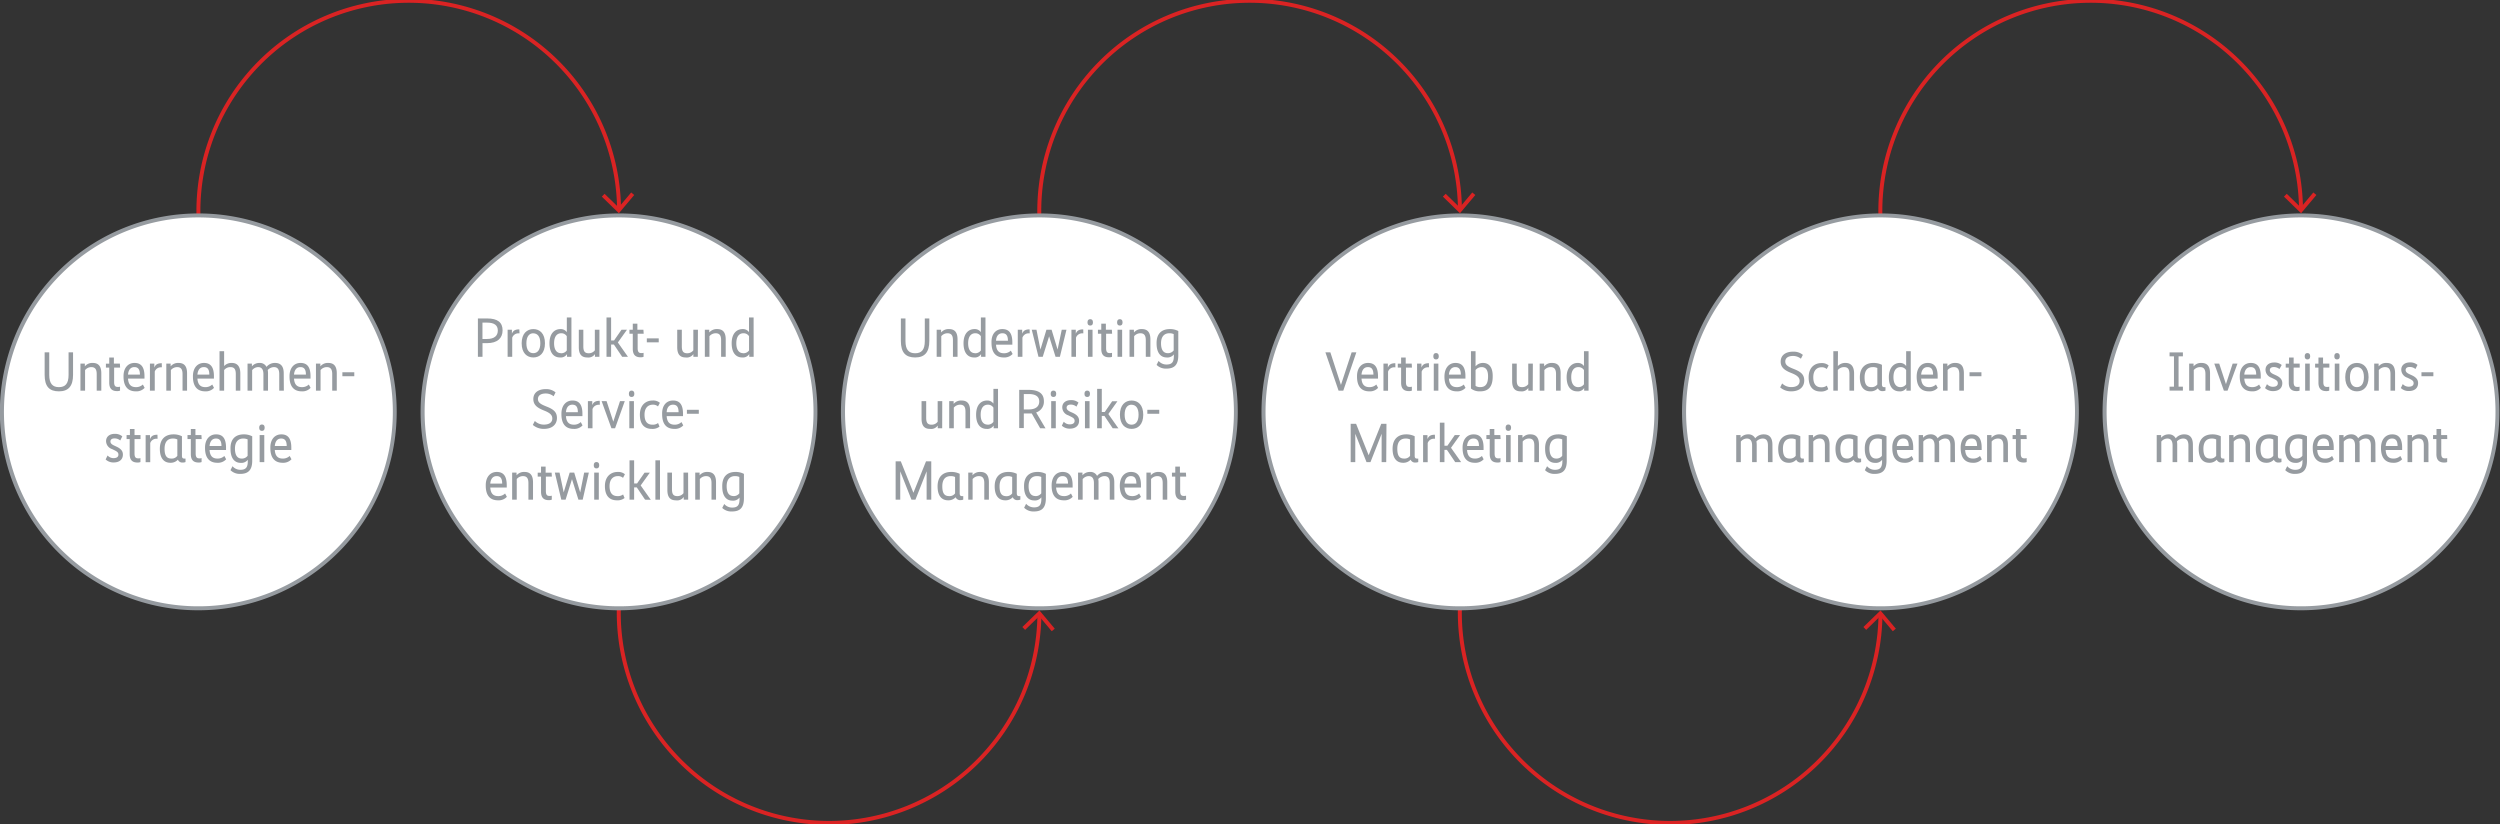
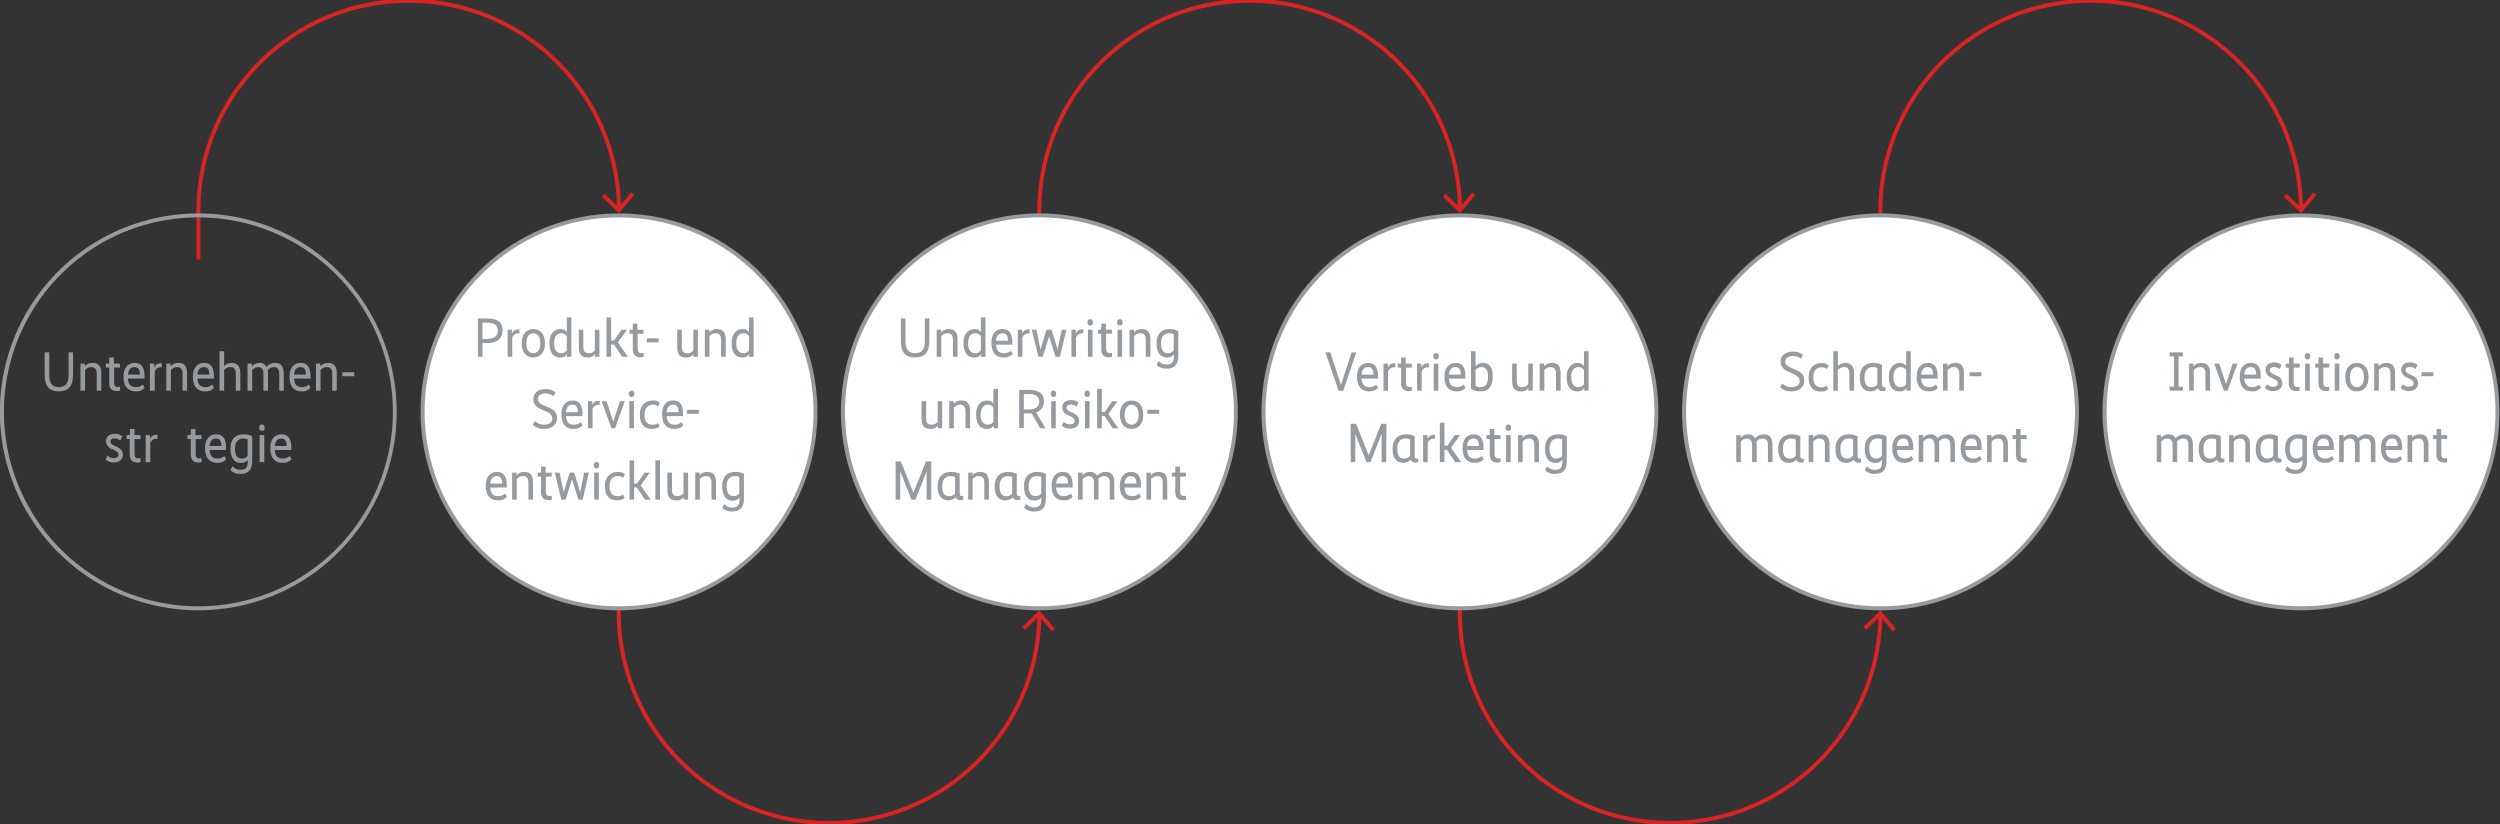
<svg xmlns="http://www.w3.org/2000/svg" viewBox="0 0 630 207.71">
  <rect x="0" y="0" width="630" height="207.71" fill="#333333" stroke="none" />
  <defs>
    <style>.cls-1{fill:none;stroke:#da2323;stroke-linecap:round;stroke-linejoin:round;}.cls-2{fill:#da2323;}.cls-3{fill:#fff;}.cls-4{fill:#969ba0;}</style>
  </defs>
  <g id="Pfeile">
    <path class="cls-1" d="M156,52.66A53,53,0,0,0,50,53.74V65" />
    <polygon class="cls-2" points="159.82 49.14 159.06 48.5 155.89 52.27 152.35 48.84 151.66 49.55 155.96 53.74 159.82 49.14" />
    <path class="cls-1" d="M261.93,154.91a53,53,0,0,1-106-1.08V142.61" />
    <polygon class="cls-2" points="257.63 158.01 258.33 158.73 261.87 155.29 265.04 159.07 265.8 158.43 261.94 153.83 257.63 158.01" />
    <path class="cls-1" d="M473.88,154.91a53,53,0,0,1-106-1.08V142.61" />
    <polygon class="cls-2" points="469.58 158.01 470.28 158.73 473.81 155.29 476.98 159.07 477.75 158.43 473.89 153.83 469.58 158.01" />
    <path class="cls-1" d="M367.9,52.66a53,53,0,0,0-106,1.08V65" />
    <polygon class="cls-2" points="371.78 49.14 371.01 48.5 367.84 52.27 364.31 48.84 363.61 49.55 367.91 53.74 371.78 49.14" />
    <path class="cls-1" d="M579.85,52.66a53,53,0,0,0-106,1.08V65" />
    <polygon class="cls-2" points="583.73 49.14 582.96 48.5 579.79 52.27 576.26 48.84 575.56 49.55 579.87 53.74 583.73 49.14" />
  </g>
  <g id="Kreise">
-     <path class="cls-3" d="M50,153.29a49.5,49.5,0,1,1,35-14.5A49.18,49.18,0,0,1,50,153.29Z" />
    <path class="cls-4" d="M50,54.79A49,49,0,1,1,15.35,69.14,48.7,48.7,0,0,1,50,54.79m0-1A50,50,0,1,0,85.33,68.44,49.8,49.8,0,0,0,50,53.79Z" />
    <path class="cls-3" d="M156,153.29a49.5,49.5,0,1,1,35-14.5A49.15,49.15,0,0,1,156,153.29Z" />
    <path class="cls-4" d="M156,54.79a49,49,0,1,1-34.64,14.35A48.67,48.67,0,0,1,156,54.79m0-1a50,50,0,1,0,35.35,14.65A49.79,49.79,0,0,0,156,53.79Z" />
    <path class="cls-3" d="M261.94,153.29a49.5,49.5,0,1,1,35-14.5A49.18,49.18,0,0,1,261.94,153.29Z" />
    <path class="cls-4" d="M261.94,54.79A49,49,0,1,1,227.3,69.14a48.7,48.7,0,0,1,34.64-14.35m0-1a50,50,0,1,0,35.34,14.65,49.8,49.8,0,0,0-35.34-14.65Z" />
    <path class="cls-3" d="M367.91,153.29a49.5,49.5,0,1,1,35-14.5A49.13,49.13,0,0,1,367.91,153.29Z" />
    <path class="cls-4" d="M367.91,54.79a49,49,0,1,1-34.64,14.35,48.67,48.67,0,0,1,34.64-14.35m0-1a50,50,0,1,0,35.35,14.65,49.81,49.81,0,0,0-35.35-14.65Z" />
    <path class="cls-3" d="M473.89,153.29a49.5,49.5,0,1,1,35-14.5A49.18,49.18,0,0,1,473.89,153.29Z" />
    <path class="cls-4" d="M473.89,54.79a49,49,0,1,1-34.64,14.35,48.66,48.66,0,0,1,34.64-14.35m0-1a50,50,0,1,0,35.34,14.65,49.8,49.8,0,0,0-35.34-14.65Z" />
    <path class="cls-3" d="M579.86,153.29a49.5,49.5,0,1,1,35-14.5A49.13,49.13,0,0,1,579.86,153.29Z" />
    <path class="cls-4" d="M579.86,54.79a49,49,0,1,1-34.64,14.35,48.68,48.68,0,0,1,34.64-14.35m0-1a50,50,0,1,0,35.35,14.65,49.81,49.81,0,0,0-35.35-14.65Z" />
  </g>
  <g id="Text">
    <path class="cls-4" d="M18.41,94.46c0,2.84-1.16,4.16-3.57,4.16s-3.59-1.23-3.59-4.16V88.79h1.16v5.68c0,2.2.84,3.09,2.43,3.09s2.44-.84,2.44-3.09V88.79h1.13Z" />
    <path class="cls-4" d="M21.38,92.32h0a2.42,2.42,0,0,1,2-.86c1.39,0,2.15.79,2.15,2.61v4.38H24.37V94.28c0-1.22-.4-1.77-1.38-1.77a2.06,2.06,0,0,0-1.55.75v5.19H20.27V91.63h1.11Z" />
    <path class="cls-4" d="M30.27,92.64H28.76v3.64c0,1.09.4,1.23,1,1.23a1.54,1.54,0,0,0,.49-.07v1a1.94,1.94,0,0,1-.72.12c-1.1,0-2-.42-2-2.12v-3.8h-.84v-1h.84V90.1h1.17v1.53h1.51Z" />
    <path class="cls-4" d="M33.89,91.46c1.65,0,2.52,1,2.52,3.36v.58H32.26c.09,1.5.75,2.16,2,2.16A2.48,2.48,0,0,0,36,96.9l.45.84a2.83,2.83,0,0,1-2.24.88c-1.79,0-3.08-1.05-3.08-3.7C31.08,92.65,32.33,91.46,33.89,91.46ZM32.26,94.4h3c0-1.24-.41-1.89-1.39-1.89S32.35,93.23,32.26,94.4Z" />
    <path class="cls-4" d="M40.79,92.56a1.72,1.72,0,0,0-.25,0A1.62,1.62,0,0,0,39,93.63v4.82H37.78V91.63h1.11v1h0c.25-.59.6-1.1,1.87-1.1Z" />
    <path class="cls-4" d="M43,92.32h0a2.42,2.42,0,0,1,2-.86c1.39,0,2.14.79,2.14,2.61v4.38H46V94.28c0-1.22-.4-1.77-1.38-1.77a2.08,2.08,0,0,0-1.56.75v5.19H41.91V91.63H43Z" />
    <path class="cls-4" d="M51.39,91.46c1.65,0,2.52,1,2.52,3.36v.58H49.75c.1,1.5.76,2.16,2,2.16a2.45,2.45,0,0,0,1.73-.66l.45.84a2.79,2.79,0,0,1-2.24.88c-1.79,0-3.07-1.05-3.07-3.7C48.58,92.65,49.82,91.46,51.39,91.46ZM49.75,94.4h3c0-1.24-.4-1.89-1.38-1.89S49.85,93.23,49.75,94.4Z" />
    <path class="cls-4" d="M56.48,92.25h0a2.49,2.49,0,0,1,1.93-.79c1.34,0,2.15.83,2.15,2.64v4.35H59.42V94.29c0-1.26-.38-1.78-1.38-1.78a2,2,0,0,0-1.56.75v5.19H55.32V88.51h1.16Z" />
    <path class="cls-4" d="M71.53,98.45H70.37V94.28c0-1.22-.42-1.77-1.35-1.77a2.2,2.2,0,0,0-1.55.73,5.15,5.15,0,0,1,.07.83v4.38H66.38V94.28c0-1.22-.48-1.77-1.33-1.77a2,2,0,0,0-1.51.77v5.17H62.38V91.63h1.1v.69h0a2.43,2.43,0,0,1,1.92-.86,1.85,1.85,0,0,1,1.76,1,2.68,2.68,0,0,1,2.15-1c1.39,0,2.19.79,2.19,2.61Z" />
    <path class="cls-4" d="M75.73,91.46c1.65,0,2.52,1,2.52,3.36v.58H74.09c.1,1.5.76,2.16,2,2.16a2.45,2.45,0,0,0,1.73-.66l.45.84a2.79,2.79,0,0,1-2.24.88c-1.79,0-3.07-1.05-3.07-3.7C72.92,92.65,74.16,91.46,75.73,91.46ZM74.09,94.4h3c0-1.24-.4-1.89-1.38-1.89S74.19,93.23,74.09,94.4Z" />
    <path class="cls-4" d="M80.73,92.32h0a2.43,2.43,0,0,1,2-.86c1.38,0,2.14.79,2.14,2.61v4.38H83.72V94.28c0-1.22-.41-1.77-1.39-1.77a2.06,2.06,0,0,0-1.55.75v5.19H79.62V91.63h1.11Z" />
    <path class="cls-4" d="M89.28,94.81h-3v-1h3Z" />
    <path class="cls-4" d="M30.3,111a2.17,2.17,0,0,0-1.47-.52c-.64,0-1,.29-1,.77s.37.78,1,1.06l.5.23c1.06.49,1.64,1.06,1.64,2,0,1.19-.8,2-2.35,2a2.82,2.82,0,0,1-2-.76l.49-1a2,2,0,0,0,1.49.67c.82,0,1.24-.32,1.24-.88s-.34-.79-1.12-1.17l-.48-.23a2.15,2.15,0,0,1-1.51-2c0-1.16.91-1.84,2.18-1.84a2.82,2.82,0,0,1,1.91.63Z" />
    <path class="cls-4" d="M35.41,110.64H33.9v3.64c0,1.09.41,1.23,1,1.23a1.49,1.49,0,0,0,.49-.07v1a1.87,1.87,0,0,1-.71.12c-1.11,0-2-.42-2-2.12v-3.8H31.9v-1h.84V108.1H33.9v1.53h1.51Z" />
    <path class="cls-4" d="M39.71,110.56l-.25,0a1.63,1.63,0,0,0-1.6,1.09v4.82H36.7v-6.82h1.1v1h0c.25-.59.6-1.1,1.88-1.1Z" />
-     <path class="cls-4" d="M46.75,116.44a1.87,1.87,0,0,1-.67.12,1.2,1.2,0,0,1-1.25-.72,2.45,2.45,0,0,1-1.9.78c-1.6,0-2.65-1.12-2.65-3.52,0-2.6,1.54-3.64,3.42-3.64a4.61,4.61,0,0,1,2.15.48v4.86c0,.59.18.76.59.76a1.11,1.11,0,0,0,.31,0Zm-2.06-1.57v-4.13a2.45,2.45,0,0,0-1.11-.23c-1.17,0-2.11.66-2.11,2.58s.65,2.47,1.75,2.47A1.72,1.72,0,0,0,44.69,114.87Z" />
    <path class="cls-4" d="M50.82,110.64H49.31v3.64c0,1.09.41,1.23,1,1.23a1.49,1.49,0,0,0,.49-.07v1a1.87,1.87,0,0,1-.71.12c-1.11,0-2-.42-2-2.12v-3.8h-.84v-1h.84V108.1h1.16v1.53h1.51Z" />
    <path class="cls-4" d="M54.45,109.46c1.65,0,2.51,1,2.51,3.36v.58H52.81c.1,1.5.75,2.16,2,2.16a2.45,2.45,0,0,0,1.73-.66l.45.84a2.79,2.79,0,0,1-2.24.88c-1.79,0-3.08-1.05-3.08-3.7C51.63,110.65,52.88,109.46,54.45,109.46Zm-1.64,2.94h3c0-1.24-.4-1.89-1.38-1.89S52.91,111.23,52.81,112.4Z" />
    <path class="cls-4" d="M61.43,109.46a4.52,4.52,0,0,1,2.13.49v6.14c0,2.35-1,3.33-3,3.33a3.3,3.3,0,0,1-2.48-.94l.51-1a2.59,2.59,0,0,0,2,.91c1.38,0,1.85-.64,1.85-2.13v-.4h0a2,2,0,0,1-1.82.78c-1.46,0-2.53-1.12-2.53-3.49C58,110.47,59.53,109.46,61.43,109.46Zm-.52,6.1a1.78,1.78,0,0,0,1.49-.7v-4.14a2.84,2.84,0,0,0-1.11-.21c-1.18,0-2.08.76-2.08,2.54S59.89,115.56,60.91,115.56Z" />
    <path class="cls-4" d="M66.69,107.73v.09c0,.52-.26.76-.68.76s-.69-.24-.69-.76v-.09c0-.52.28-.76.69-.76S66.69,107.21,66.69,107.73Zm-.09,8.72H65.43v-6.82H66.6Z" />
    <path class="cls-4" d="M70.89,109.46c1.65,0,2.52,1,2.52,3.36v.58H69.25c.1,1.5.76,2.16,2,2.16A2.48,2.48,0,0,0,73,114.9l.45.84a2.83,2.83,0,0,1-2.24.88c-1.79,0-3.08-1.05-3.08-3.7C68.08,110.65,69.32,109.46,70.89,109.46Zm-1.64,2.94h3c0-1.24-.41-1.89-1.39-1.89S69.35,111.23,69.25,112.4Z" />
    <path class="cls-4" d="M338.51,98.45h-1.19L334,88.79h1.25L337.92,97h0l2.69-8.21h1.19Z" />
    <path class="cls-4" d="M344.74,91.46c1.65,0,2.52,1,2.52,3.36v.58H343.1c.1,1.5.76,2.16,2,2.16a2.45,2.45,0,0,0,1.73-.66l.45.84a2.79,2.79,0,0,1-2.24.88c-1.79,0-3.07-1.05-3.07-3.7C341.93,92.65,343.17,91.46,344.74,91.46ZM343.1,94.4h3c0-1.24-.4-1.89-1.38-1.89S343.2,93.23,343.1,94.4Z" />
    <path class="cls-4" d="M351.64,92.56l-.25,0a1.63,1.63,0,0,0-1.6,1.09v4.82h-1.16V91.63h1.11v1h0c.26-.59.6-1.1,1.88-1.1Z" />
    <path class="cls-4" d="M355.81,92.64H354.3v3.64c0,1.09.4,1.23,1,1.23a1.49,1.49,0,0,0,.49-.07v1a1.87,1.87,0,0,1-.71.12c-1.11,0-2-.42-2-2.12v-3.8h-.84v-1h.84V90.1h1.16v1.53h1.51Z" />
    <path class="cls-4" d="M360.11,92.56a2,2,0,0,0-.26,0,1.62,1.62,0,0,0-1.59,1.09v4.82H357.1V91.63h1.1v1h0c.25-.59.6-1.1,1.88-1.1Z" />
    <path class="cls-4" d="M362.57,89.73v.09c0,.52-.27.76-.69.76s-.68-.24-.68-.76v-.09c0-.52.28-.76.68-.76S362.57,89.21,362.57,89.73Zm-.1,8.72h-1.16V91.63h1.16Z" />
    <path class="cls-4" d="M366.77,91.46c1.65,0,2.52,1,2.52,3.36v.58h-4.16c.1,1.5.76,2.16,2,2.16a2.48,2.48,0,0,0,1.74-.66l.44.84a2.79,2.79,0,0,1-2.24.88c-1.79,0-3.07-1.05-3.07-3.7C364,92.65,365.2,91.46,366.77,91.46Zm-1.64,2.94h3c0-1.24-.4-1.89-1.38-1.89S365.23,93.23,365.13,94.4Z" />
    <path class="cls-4" d="M373,98.62a3.52,3.52,0,0,1-2.32-.71v-9.4h1.16v3.81h0a2.36,2.36,0,0,1,1.87-.86c1.53,0,2.45,1.1,2.45,3.27C376.2,97.57,375,98.62,373,98.62Zm.33-6.11a2,2,0,0,0-1.49.73v4a2,2,0,0,0,1.21.31c1.19,0,1.94-.7,1.94-2.69C375,93.2,374.38,92.51,373.35,92.51Z" />
    <path class="cls-4" d="M386.25,98.45h-1.12v-.68h0a2,2,0,0,1-1.94.85c-1.4,0-2.13-.77-2.13-2.59v-4.4h1.16v4.19c0,1.26.37,1.74,1.37,1.74a1.9,1.9,0,0,0,1.53-.75V91.63h1.16Z" />
    <path class="cls-4" d="M389.14,92.32h0a2.43,2.43,0,0,1,2-.86c1.39,0,2.14.79,2.14,2.61v4.38h-1.16V94.28c0-1.22-.41-1.77-1.39-1.77a2.06,2.06,0,0,0-1.55.75v5.19H388V91.63h1.11Z" />
    <path class="cls-4" d="M400.32,98.45h-1.11v-.68h0a1.85,1.85,0,0,1-1.77.85c-1.51,0-2.65-1.09-2.65-3.59,0-2.33,1.28-3.57,2.77-3.57a1.82,1.82,0,0,1,1.6.79h0V88.51h1.16Zm-2.63-.89a1.74,1.74,0,0,0,1.47-.72V93.27a1.62,1.62,0,0,0-1.42-.76c-1,0-1.79.75-1.79,2.52S396.72,97.56,397.69,97.56Z" />
    <path class="cls-4" d="M349.33,116.45h-1.16v-7.14h0l-2.81,7.14h-1l-2.83-7.14h0v7.14h-1.16v-9.66h1.36l3.17,7.93h0l3.18-7.93h1.31Z" />
    <path class="cls-4" d="M357.4,116.44a1.93,1.93,0,0,1-.67.12,1.2,1.2,0,0,1-1.25-.72,2.45,2.45,0,0,1-1.9.78c-1.6,0-2.65-1.12-2.65-3.52,0-2.6,1.54-3.64,3.42-3.64a4.61,4.61,0,0,1,2.15.48v4.86c0,.59.18.76.59.76a1.11,1.11,0,0,0,.31,0Zm-2.06-1.57v-4.13a2.45,2.45,0,0,0-1.11-.23c-1.17,0-2.11.66-2.11,2.58s.65,2.47,1.75,2.47A1.72,1.72,0,0,0,355.34,114.87Z" />
    <path class="cls-4" d="M361.62,110.56a1.72,1.72,0,0,0-.25,0,1.62,1.62,0,0,0-1.59,1.09v4.82h-1.16v-6.82h1.1v1h0c.25-.59.6-1.1,1.87-1.1Z" />
    <path class="cls-4" d="M366.71,116.45l-2.09-3.09H364v3.09h-1.16v-9.94H364v5.82h.74l1.87-2.7h1.33l-2.29,3.21,2.55,3.61Z" />
    <path class="cls-4" d="M371.34,109.46c1.65,0,2.52,1,2.52,3.36v.58H369.7c.1,1.5.76,2.16,2,2.16a2.48,2.48,0,0,0,1.74-.66l.44.84a2.79,2.79,0,0,1-2.24.88c-1.79,0-3.07-1.05-3.07-3.7C368.53,110.65,369.77,109.46,371.34,109.46Zm-1.64,2.94h3c0-1.24-.4-1.89-1.38-1.89S369.8,111.23,369.7,112.4Z" />
    <path class="cls-4" d="M378.15,110.64h-1.51v3.64c0,1.09.41,1.23,1,1.23a1.46,1.46,0,0,0,.48-.07v1a1.82,1.82,0,0,1-.71.12c-1.1,0-2-.42-2-2.12v-3.8h-.84v-1h.84V108.1h1.16v1.53h1.51Z" />
    <path class="cls-4" d="M380.79,107.73v.09c0,.52-.27.76-.69.76s-.68-.24-.68-.76v-.09c0-.52.28-.76.68-.76S380.79,107.21,380.79,107.73Zm-.1,8.72h-1.16v-6.82h1.16Z" />
    <path class="cls-4" d="M383.67,110.32h0a2.42,2.42,0,0,1,2-.86c1.39,0,2.15.79,2.15,2.61v4.38h-1.17v-4.17c0-1.22-.4-1.77-1.38-1.77a2.06,2.06,0,0,0-1.55.75v5.19h-1.17v-6.82h1.11Z" />
    <path class="cls-4" d="M392.71,109.46a4.52,4.52,0,0,1,2.13.49v6.14c0,2.35-.95,3.33-3,3.33a3.3,3.3,0,0,1-2.48-.94l.51-1a2.59,2.59,0,0,0,2,.91c1.38,0,1.85-.64,1.85-2.13v-.4h0a2,2,0,0,1-1.82.78c-1.46,0-2.53-1.12-2.53-3.49C389.3,110.47,390.81,109.46,392.71,109.46Zm-.52,6.1a1.78,1.78,0,0,0,1.49-.7v-4.14a2.84,2.84,0,0,0-1.11-.21c-1.17,0-2.08.76-2.08,2.54S391.17,115.56,392.19,115.56Z" />
    <path class="cls-4" d="M453.83,90.4a3.13,3.13,0,0,0-2-.7c-1.13,0-1.94.46-1.94,1.4s.82,1.36,2.17,1.89c1.77.7,2.61,1.4,2.61,2.9s-1.06,2.73-3.29,2.73a4.12,4.12,0,0,1-2.78-1l.5-1a3.22,3.22,0,0,0,2.28.93c1.43,0,2.13-.62,2.13-1.54s-.7-1.46-2.07-2c-1.55-.61-2.71-1.31-2.71-2.88s1.2-2.51,3.13-2.51a3.58,3.58,0,0,1,2.46.81Z" />
    <path class="cls-4" d="M460.33,93a1.81,1.81,0,0,0-1.3-.45c-1.13,0-2.08.75-2.08,2.52s.75,2.53,2,2.53a2.18,2.18,0,0,0,1.41-.42l.36.89a2.78,2.78,0,0,1-1.94.59c-1.81,0-3-1.09-3-3.59s1.55-3.57,3.2-3.57a2.6,2.6,0,0,1,1.84.59Z" />
    <path class="cls-4" d="M463.14,92.25h0a2.51,2.51,0,0,1,1.93-.79c1.34,0,2.16.83,2.16,2.64v4.35h-1.17V94.29c0-1.26-.37-1.78-1.38-1.78a2,2,0,0,0-1.55.75v5.19H462V88.51h1.17Z" />
    <path class="cls-4" d="M475.14,98.44a1.87,1.87,0,0,1-.67.12,1.18,1.18,0,0,1-1.24-.72,2.46,2.46,0,0,1-1.91.78c-1.59,0-2.64-1.12-2.64-3.52,0-2.6,1.54-3.64,3.41-3.64a4.66,4.66,0,0,1,2.16.48V96.8c0,.59.18.76.58.76a1,1,0,0,0,.31,0Zm-2.05-1.57V92.74a2.49,2.49,0,0,0-1.11-.23c-1.17,0-2.11.66-2.11,2.58s.64,2.47,1.75,2.47A1.75,1.75,0,0,0,473.09,96.87Z" />
    <path class="cls-4" d="M481.51,98.45h-1.1v-.68h0a1.87,1.87,0,0,1-1.78.85c-1.51,0-2.64-1.09-2.64-3.59,0-2.33,1.27-3.57,2.77-3.57a1.82,1.82,0,0,1,1.59.79h0V88.51h1.16Zm-2.63-.89a1.73,1.73,0,0,0,1.47-.72V93.27a1.6,1.6,0,0,0-1.41-.76c-1,0-1.79.75-1.79,2.52S477.92,97.56,478.88,97.56Z" />
    <path class="cls-4" d="M485.77,91.46c1.65,0,2.52,1,2.52,3.36v.58h-4.16c.1,1.5.76,2.16,2,2.16a2.45,2.45,0,0,0,1.73-.66l.45.84a2.79,2.79,0,0,1-2.24.88c-1.79,0-3.07-1.05-3.07-3.7C483,92.65,484.2,91.46,485.77,91.46Zm-1.64,2.94h3c0-1.24-.4-1.89-1.38-1.89S484.23,93.23,484.13,94.4Z" />
    <path class="cls-4" d="M490.76,92.32h0a2.43,2.43,0,0,1,2-.86c1.38,0,2.14.79,2.14,2.61v4.38h-1.16V94.28c0-1.22-.41-1.77-1.39-1.77a2.06,2.06,0,0,0-1.55.75v5.19h-1.16V91.63h1.1Z" />
    <path class="cls-4" d="M499.32,94.81h-3v-1h3Z" />
    <path class="cls-4" d="M446.68,116.45h-1.16v-4.17c0-1.22-.42-1.77-1.34-1.77a2.2,2.2,0,0,0-1.56.73,5.15,5.15,0,0,1,.07.83v4.38h-1.16v-4.17c0-1.22-.48-1.77-1.33-1.77a2,2,0,0,0-1.51.77v5.17h-1.16v-6.82h1.1v.69h0a2.44,2.44,0,0,1,1.92-.86,1.84,1.84,0,0,1,1.76,1,2.71,2.71,0,0,1,2.16-1c1.38,0,2.18.79,2.18,2.61Z" />
    <path class="cls-4" d="M454.57,116.44a1.87,1.87,0,0,1-.67.12,1.18,1.18,0,0,1-1.24-.72,2.46,2.46,0,0,1-1.91.78c-1.59,0-2.64-1.12-2.64-3.52,0-2.6,1.54-3.64,3.41-3.64a4.66,4.66,0,0,1,2.16.48v4.86c0,.59.18.76.59.76a.92.92,0,0,0,.3,0Zm-2.05-1.57v-4.13a2.45,2.45,0,0,0-1.11-.23c-1.17,0-2.11.66-2.11,2.58s.64,2.47,1.75,2.47A1.75,1.75,0,0,0,452.52,114.87Z" />
    <path class="cls-4" d="M456.9,110.32h0a2.42,2.42,0,0,1,2-.86c1.39,0,2.15.79,2.15,2.61v4.38h-1.17v-4.17c0-1.22-.4-1.77-1.38-1.77a2.06,2.06,0,0,0-1.55.75v5.19h-1.17v-6.82h1.11Z" />
    <path class="cls-4" d="M469,116.44a1.87,1.87,0,0,1-.67.12,1.18,1.18,0,0,1-1.24-.72,2.46,2.46,0,0,1-1.91.78c-1.59,0-2.64-1.12-2.64-3.52,0-2.6,1.54-3.64,3.41-3.64a4.66,4.66,0,0,1,2.16.48v4.86c0,.59.18.76.58.76a1,1,0,0,0,.31,0Zm-2-1.57v-4.13a2.49,2.49,0,0,0-1.11-.23c-1.18,0-2.11.66-2.11,2.58s.64,2.47,1.75,2.47A1.75,1.75,0,0,0,466.91,114.87Z" />
    <path class="cls-4" d="M473.27,109.46a4.52,4.52,0,0,1,2.13.49v6.14c0,2.35-.95,3.33-3,3.33a3.27,3.27,0,0,1-2.47-.94l.5-1a2.61,2.61,0,0,0,2,.91c1.39,0,1.85-.64,1.85-2.13v-.4h0a2,2,0,0,1-1.82.78c-1.45,0-2.53-1.12-2.53-3.49C469.86,110.47,471.37,109.46,473.27,109.46Zm-.51,6.1a1.78,1.78,0,0,0,1.48-.7v-4.14a2.8,2.8,0,0,0-1.11-.21c-1.17,0-2.08.76-2.08,2.54S471.74,115.56,472.76,115.56Z" />
    <path class="cls-4" d="M479.62,109.46c1.65,0,2.51,1,2.51,3.36v.58H478c.1,1.5.75,2.16,2,2.16a2.45,2.45,0,0,0,1.73-.66l.45.84a2.81,2.81,0,0,1-2.24.88c-1.79,0-3.08-1.05-3.08-3.7C476.8,110.65,478.05,109.46,479.62,109.46ZM478,112.4h3c0-1.24-.41-1.89-1.38-1.89S478.08,111.23,478,112.4Z" />
    <path class="cls-4" d="M492.66,116.45H491.5v-4.17c0-1.22-.42-1.77-1.35-1.77a2.2,2.2,0,0,0-1.55.73,5.15,5.15,0,0,1,.07.83v4.38h-1.16v-4.17c0-1.22-.48-1.77-1.33-1.77a2,2,0,0,0-1.51.77v5.17h-1.16v-6.82h1.1v.69h0a2.44,2.44,0,0,1,1.92-.86,1.85,1.85,0,0,1,1.76,1,2.69,2.69,0,0,1,2.16-1c1.38,0,2.18.79,2.18,2.61Z" />
    <path class="cls-4" d="M496.86,109.46c1.65,0,2.52,1,2.52,3.36v.58h-4.16c.1,1.5.76,2.16,2,2.16a2.48,2.48,0,0,0,1.74-.66l.44.84a2.79,2.79,0,0,1-2.24.88c-1.79,0-3.07-1.05-3.07-3.7C494.05,110.65,495.29,109.46,496.86,109.46Zm-1.64,2.94h3c0-1.24-.4-1.89-1.38-1.89S495.32,111.23,495.22,112.4Z" />
    <path class="cls-4" d="M501.86,110.32h0a2.45,2.45,0,0,1,2-.86c1.39,0,2.14.79,2.14,2.61v4.38h-1.16v-4.17c0-1.22-.41-1.77-1.39-1.77a2.06,2.06,0,0,0-1.55.75v5.19h-1.16v-6.82h1.11Z" />
    <path class="cls-4" d="M510.74,110.64h-1.51v3.64c0,1.09.41,1.23,1,1.23a1.49,1.49,0,0,0,.49-.07v1a1.87,1.87,0,0,1-.71.12c-1.11,0-2-.42-2-2.12v-3.8h-.84v-1h.84V108.1h1.16v1.53h1.51Z" />
    <path class="cls-4" d="M550.09,89.8H549v7.64h1.09v1h-3.36v-1h1.11V89.8h-1.11v-1h3.36Z" />
    <path class="cls-4" d="M552.79,92.32h0a2.43,2.43,0,0,1,2-.86c1.38,0,2.14.79,2.14,2.61v4.38h-1.16V94.28c0-1.22-.41-1.77-1.39-1.77a2.06,2.06,0,0,0-1.55.75v5.19h-1.16V91.63h1.1Z" />
    <path class="cls-4" d="M561.34,98.45h-.92L558,91.63h1.24l1.7,5.17h0l1.69-5.17h1.21Z" />
    <path class="cls-4" d="M567.2,91.46c1.65,0,2.51,1,2.51,3.36v.58h-4.15c.1,1.5.75,2.16,2,2.16a2.45,2.45,0,0,0,1.73-.66l.45.84a2.81,2.81,0,0,1-2.24.88c-1.79,0-3.08-1.05-3.08-3.7C564.38,92.65,565.63,91.46,567.2,91.46Zm-1.64,2.94h3c0-1.24-.41-1.89-1.38-1.89S565.66,93.23,565.56,94.4Z" />
    <path class="cls-4" d="M574.42,93A2.19,2.19,0,0,0,573,92.5c-.65,0-1,.29-1,.77s.38.78,1,1.06l.51.23c1.06.49,1.63,1.06,1.63,2,0,1.19-.79,2-2.35,2a2.84,2.84,0,0,1-2-.76l.49-1a2,2,0,0,0,1.5.67c.81,0,1.23-.32,1.23-.88s-.33-.79-1.12-1.17l-.47-.23a2.14,2.14,0,0,1-1.51-2c0-1.16.9-1.84,2.18-1.84a2.78,2.78,0,0,1,1.9.63Z" />
    <path class="cls-4" d="M579.53,92.64H578v3.64c0,1.09.41,1.23,1,1.23a1.59,1.59,0,0,0,.49-.07v1a1.94,1.94,0,0,1-.72.12c-1.1,0-2-.42-2-2.12v-3.8H576v-1h.84V90.1H578v1.53h1.52Z" />
    <path class="cls-4" d="M582.16,89.73v.09c0,.52-.27.76-.69.76s-.68-.24-.68-.76v-.09c0-.52.28-.76.68-.76S582.16,89.21,582.16,89.73Zm-.1,8.72H580.9V91.63h1.16Z" />
    <path class="cls-4" d="M587,92.64h-1.52v3.64c0,1.09.41,1.23,1,1.23a1.59,1.59,0,0,0,.49-.07v1a1.94,1.94,0,0,1-.72.12c-1.1,0-2-.42-2-2.12v-3.8h-.84v-1h.84V90.1h1.16v1.53H587Z" />
    <path class="cls-4" d="M589.62,89.73v.09c0,.52-.27.76-.69.76s-.68-.24-.68-.76v-.09c0-.52.28-.76.68-.76S589.62,89.21,589.62,89.73Zm-.1,8.72h-1.16V91.63h1.16Z" />
    <path class="cls-4" d="M593.94,98.62c-1.61,0-2.94-1.12-2.94-3.57s1.33-3.59,2.94-3.59,2.94,1.11,2.94,3.59S595.55,98.62,593.94,98.62Zm0-6.11c-1,0-1.75.77-1.75,2.54s.74,2.51,1.75,2.51,1.77-.76,1.77-2.51S595,92.51,593.94,92.51Z" />
    <path class="cls-4" d="M599.42,92.32h0a2.43,2.43,0,0,1,2-.86c1.38,0,2.14.79,2.14,2.61v4.38h-1.16V94.28c0-1.22-.41-1.77-1.39-1.77a2.06,2.06,0,0,0-1.55.75v5.19h-1.16V91.63h1.11Z" />
    <path class="cls-4" d="M608.69,93a2.15,2.15,0,0,0-1.47-.52c-.64,0-1,.29-1,.77s.38.78,1,1.06l.5.23c1.07.49,1.64,1.06,1.64,2,0,1.19-.8,2-2.35,2a2.84,2.84,0,0,1-2-.76l.49-1a2,2,0,0,0,1.5.67c.81,0,1.23-.32,1.23-.88s-.34-.79-1.12-1.17l-.48-.23a2.15,2.15,0,0,1-1.51-2c0-1.16.91-1.84,2.18-1.84a2.82,2.82,0,0,1,1.91.63Z" />
    <path class="cls-4" d="M613.21,94.81h-3v-1h3Z" />
    <path class="cls-4" d="M552.64,116.45h-1.16v-4.17c0-1.22-.42-1.77-1.34-1.77a2.16,2.16,0,0,0-1.55.73,5.15,5.15,0,0,1,.07.83v4.38h-1.17v-4.17c0-1.22-.47-1.77-1.33-1.77a2,2,0,0,0-1.51.77v5.17h-1.16v-6.82h1.11v.69h0a2.42,2.42,0,0,1,1.91-.86,1.86,1.86,0,0,1,1.77,1,2.68,2.68,0,0,1,2.15-1c1.39,0,2.18.79,2.18,2.61Z" />
    <path class="cls-4" d="M560.54,116.44a1.87,1.87,0,0,1-.67.12,1.2,1.2,0,0,1-1.25-.72,2.45,2.45,0,0,1-1.9.78c-1.6,0-2.65-1.12-2.65-3.52,0-2.6,1.54-3.64,3.42-3.64a4.61,4.61,0,0,1,2.15.48v4.86c0,.59.18.76.59.76a1.11,1.11,0,0,0,.31,0Zm-2.06-1.57v-4.13a2.44,2.44,0,0,0-1.1-.23c-1.18,0-2.12.66-2.12,2.58s.65,2.47,1.75,2.47A1.72,1.72,0,0,0,558.48,114.87Z" />
    <path class="cls-4" d="M562.86,110.32h0a2.43,2.43,0,0,1,2-.86c1.38,0,2.14.79,2.14,2.61v4.38h-1.16v-4.17c0-1.22-.41-1.77-1.39-1.77a2.06,2.06,0,0,0-1.55.75v5.19h-1.16v-6.82h1.1Z" />
    <path class="cls-4" d="M574.93,116.44a2,2,0,0,1-.68.12,1.19,1.19,0,0,1-1.24-.72,2.45,2.45,0,0,1-1.9.78c-1.6,0-2.65-1.12-2.65-3.52,0-2.6,1.54-3.64,3.42-3.64a4.61,4.61,0,0,1,2.15.48v4.86c0,.59.18.76.59.76a1.11,1.11,0,0,0,.31,0Zm-2.06-1.57v-4.13a2.45,2.45,0,0,0-1.11-.23c-1.17,0-2.11.66-2.11,2.58s.64,2.47,1.75,2.47A1.72,1.72,0,0,0,572.87,114.87Z" />
    <path class="cls-4" d="M579.24,109.46a4.47,4.47,0,0,1,2.12.49v6.14c0,2.35-1,3.33-3,3.33a3.3,3.3,0,0,1-2.48-.94l.5-1a2.62,2.62,0,0,0,2,.91c1.38,0,1.84-.64,1.84-2.13v-.4h0a2,2,0,0,1-1.82.78c-1.46,0-2.54-1.12-2.54-3.49C575.82,110.47,577.33,109.46,579.24,109.46Zm-.52,6.1a1.76,1.76,0,0,0,1.48-.7v-4.14a2.78,2.78,0,0,0-1.1-.21c-1.18,0-2.09.76-2.09,2.54S577.7,115.56,578.72,115.56Z" />
    <path class="cls-4" d="M585.58,109.46c1.65,0,2.52,1,2.52,3.36v.58h-4.16c.1,1.5.76,2.16,2,2.16a2.48,2.48,0,0,0,1.74-.66l.44.84a2.79,2.79,0,0,1-2.24.88c-1.79,0-3.07-1.05-3.07-3.7C582.77,110.65,584,109.46,585.58,109.46Zm-1.64,2.94h3c0-1.24-.4-1.89-1.38-1.89S584,111.23,583.94,112.4Z" />
    <path class="cls-4" d="M598.62,116.45h-1.16v-4.17c0-1.22-.42-1.77-1.34-1.77a2.2,2.2,0,0,0-1.56.73,4.21,4.21,0,0,1,.07.83v4.38h-1.16v-4.17c0-1.22-.47-1.77-1.33-1.77a2,2,0,0,0-1.51.77v5.17h-1.16v-6.82h1.11v.69h0a2.44,2.44,0,0,1,1.92-.86,1.84,1.84,0,0,1,1.76,1,2.71,2.71,0,0,1,2.16-1c1.38,0,2.18.79,2.18,2.61Z" />
    <path class="cls-4" d="M602.82,109.46c1.65,0,2.52,1,2.52,3.36v.58h-4.15c.09,1.5.75,2.16,1.95,2.16a2.48,2.48,0,0,0,1.74-.66l.45.84a2.83,2.83,0,0,1-2.24.88c-1.79,0-3.08-1.05-3.08-3.7C600,110.65,601.25,109.46,602.82,109.46Zm-1.63,2.94h3c0-1.24-.41-1.89-1.39-1.89S601.28,111.23,601.19,112.4Z" />
    <path class="cls-4" d="M607.82,110.32h0a2.42,2.42,0,0,1,2-.86c1.39,0,2.15.79,2.15,2.61v4.38h-1.17v-4.17c0-1.22-.4-1.77-1.38-1.77a2.06,2.06,0,0,0-1.55.75v5.19h-1.17v-6.82h1.11Z" />
    <path class="cls-4" d="M616.71,110.64H615.2v3.64c0,1.09.4,1.23,1,1.23a1.59,1.59,0,0,0,.49-.07v1a1.94,1.94,0,0,1-.72.12c-1.1,0-2-.42-2-2.12v-3.8h-.84v-1H614V108.1h1.17v1.53h1.51Z" />
    <path class="cls-4" d="M122.75,86.47h-1.16v3.45h-1.16V80.25h2.33c2.65,0,3.89,1,3.89,3S125.3,86.47,122.75,86.47Zm0-5.17h-1.17v4.12h1.17c1.85,0,2.7-.83,2.7-2.12S124.61,81.3,122.76,81.3Z" />
    <path class="cls-4" d="M130.92,84a1.72,1.72,0,0,0-.25,0,1.63,1.63,0,0,0-1.59,1.1v4.82h-1.16V83.09H129v1h0c.25-.59.6-1.09,1.87-1.09Z" />
    <path class="cls-4" d="M134.4,90.08c-1.61,0-2.94-1.12-2.94-3.57s1.33-3.58,2.94-3.58,2.93,1.1,2.93,3.58S136,90.08,134.4,90.08Zm0-6.1c-1,0-1.75.77-1.75,2.53S133.39,89,134.4,89s1.76-.76,1.76-2.51S135.4,84,134.4,84Z" />
    <path class="cls-4" d="M144,89.92h-1.11v-.69h0a1.85,1.85,0,0,1-1.77.85c-1.52,0-2.65-1.09-2.65-3.58s1.27-3.57,2.77-3.57a1.85,1.85,0,0,1,1.6.78h0V80H144Zm-2.63-.9a1.7,1.7,0,0,0,1.46-.71V84.73a1.59,1.59,0,0,0-1.41-.75c-1,0-1.79.74-1.79,2.52S140.4,89,141.37,89Z" />
    <path class="cls-4" d="M151.05,89.92h-1.12v-.69h0a2,2,0,0,1-1.94.85c-1.4,0-2.13-.77-2.13-2.59v-4.4H147v4.19c0,1.26.37,1.74,1.37,1.74a1.9,1.9,0,0,0,1.53-.74V83.09h1.16Z" />
    <path class="cls-4" d="M156.79,89.92l-2.09-3.1H154v3.1h-1.16V80H154V85.8h.74l1.88-2.71H158l-2.3,3.21,2.55,3.62Z" />
    <path class="cls-4" d="M162.21,84.1h-1.52v3.64c0,1.1.41,1.24,1,1.24a1.59,1.59,0,0,0,.49-.07v1a1.87,1.87,0,0,1-.72.13c-1.1,0-2-.42-2-2.13V84.1h-.84v-1h.84V81.57h1.16v1.52h1.52Z" />
    <path class="cls-4" d="M166,86.27h-3v-1h3Z" />
    <path class="cls-4" d="M175.85,89.92h-1.12v-.69h0a2,2,0,0,1-1.94.85c-1.4,0-2.13-.77-2.13-2.59v-4.4h1.16v4.19c0,1.26.37,1.74,1.38,1.74a1.89,1.89,0,0,0,1.52-.74V83.09h1.16Z" />
    <path class="cls-4" d="M178.74,83.78h0a2.45,2.45,0,0,1,2-.85c1.39,0,2.14.78,2.14,2.6v4.39h-1.16V85.74c0-1.22-.4-1.76-1.38-1.76a2.09,2.09,0,0,0-1.56.74v5.2h-1.16V83.09h1.11Z" />
    <path class="cls-4" d="M189.92,89.92h-1.11v-.69h0a1.89,1.89,0,0,1-1.78.85c-1.51,0-2.65-1.09-2.65-3.58s1.28-3.57,2.77-3.57a1.85,1.85,0,0,1,1.6.78h0V80h1.16Zm-2.63-.9a1.74,1.74,0,0,0,1.47-.71V84.73a1.61,1.61,0,0,0-1.42-.75c-1,0-1.79.74-1.79,2.52S186.32,89,187.29,89Z" />
    <path class="cls-4" d="M139.51,99.86a3.12,3.12,0,0,0-2-.7c-1.14,0-1.95.46-1.95,1.4s.83,1.36,2.17,1.89c1.78.7,2.62,1.4,2.62,2.9s-1.07,2.73-3.29,2.73a4.21,4.21,0,0,1-2.79-1l.51-1a3.18,3.18,0,0,0,2.28.92c1.43,0,2.12-.62,2.12-1.54s-.69-1.46-2.07-2c-1.55-.62-2.71-1.32-2.71-2.89s1.2-2.51,3.13-2.51a3.63,3.63,0,0,1,2.47.82Z" />
    <path class="cls-4" d="M144.26,100.93c1.65,0,2.51,1,2.51,3.36v.57h-4.15c.1,1.5.75,2.16,2,2.16a2.41,2.41,0,0,0,1.73-.66l.45.84a2.79,2.79,0,0,1-2.24.88c-1.79,0-3.08-1-3.08-3.69C141.44,102.12,142.69,100.93,144.26,100.93Zm-1.64,2.94h3c0-1.25-.4-1.89-1.38-1.89S142.72,102.69,142.62,103.87Z" />
    <path class="cls-4" d="M151.16,102l-.26,0a1.63,1.63,0,0,0-1.59,1.1v4.82h-1.16v-6.83h1.1v1h0c.25-.59.6-1.09,1.88-1.09Z" />
    <path class="cls-4" d="M155,107.92h-.92l-2.47-6.83h1.25l1.69,5.17h0l1.69-5.17h1.2Z" />
    <path class="cls-4" d="M159.85,99.19v.1c0,.52-.27.75-.69.75s-.68-.23-.68-.75v-.1c0-.52.28-.76.68-.76S159.85,98.67,159.85,99.19Zm-.1,8.73h-1.16v-6.83h1.16Z" />
    <path class="cls-4" d="M165.81,102.42a1.87,1.87,0,0,0-1.3-.44c-1.13,0-2.09.74-2.09,2.52s.76,2.52,2,2.52a2.11,2.11,0,0,0,1.41-.42l.37.9a2.82,2.82,0,0,1-1.95.58c-1.8,0-3-1.09-3-3.58s1.56-3.57,3.21-3.57a2.59,2.59,0,0,1,1.83.58Z" />
    <path class="cls-4" d="M169.6,100.93c1.66,0,2.52,1,2.52,3.36v.57H168c.09,1.5.75,2.16,2,2.16a2.41,2.41,0,0,0,1.73-.66l.45.84a2.83,2.83,0,0,1-2.24.88c-1.79,0-3.08-1-3.08-3.69C166.79,102.12,168,100.93,169.6,100.93ZM168,103.87h3c0-1.25-.41-1.89-1.39-1.89S168.06,102.69,168,103.87Z" />
    <path class="cls-4" d="M176.1,104.27h-3v-1h3Z" />
    <path class="cls-4" d="M125.19,118.93c1.65,0,2.51,1,2.51,3.36v.57h-4.15c.1,1.5.75,2.16,2,2.16a2.41,2.41,0,0,0,1.73-.66l.45.84a2.81,2.81,0,0,1-2.24.88c-1.79,0-3.08-1-3.08-3.69C122.37,120.12,123.62,118.93,125.19,118.93Zm-1.64,2.94h3c0-1.25-.4-1.89-1.38-1.89S123.65,120.69,123.55,121.87Z" />
    <path class="cls-4" d="M130.18,119.78h0a2.43,2.43,0,0,1,2-.85c1.38,0,2.14.78,2.14,2.6v4.39h-1.16v-4.18c0-1.22-.41-1.76-1.39-1.76a2.08,2.08,0,0,0-1.55.74v5.2h-1.16v-6.83h1.1Z" />
    <path class="cls-4" d="M139.07,120.1h-1.51v3.64c0,1.1.4,1.24,1,1.24a1.49,1.49,0,0,0,.49-.07v1a1.8,1.8,0,0,1-.71.13c-1.11,0-2-.42-2-2.13v-3.8h-.84v-1h.84v-1.52h1.16v1.52h1.51Z" />
    <path class="cls-4" d="M146.84,125.92h-1.08l-1.62-5.17h0l-1.61,5.17h-1.08l-1.63-6.83H141l1.05,5h0l1.51-5h1.14l1.51,5h0l1-5h1.18Z" />
    <path class="cls-4" d="M151,117.19v.1c0,.52-.27.75-.69.75s-.68-.23-.68-.75v-.1c0-.52.28-.76.68-.76S151,116.67,151,117.19Zm-.1,8.73h-1.16v-6.83h1.16Z" />
    <path class="cls-4" d="M157,120.42a1.87,1.87,0,0,0-1.3-.44c-1.14,0-2.09.74-2.09,2.52s.76,2.52,2,2.52a2.11,2.11,0,0,0,1.41-.42l.37.9a2.82,2.82,0,0,1-1.95.58c-1.8,0-3-1.09-3-3.58s1.56-3.57,3.21-3.57a2.59,2.59,0,0,1,1.83.58Z" />
    <path class="cls-4" d="M162.56,125.92l-2.09-3.1h-.67v3.1h-1.16V116h1.16v5.83h.74l1.88-2.71h1.33l-2.3,3.21,2.55,3.62Z" />
    <path class="cls-4" d="M166.32,125.92h-1.16V116h1.16Z" />
    <path class="cls-4" d="M173.42,125.92H172.3v-.69h0a2,2,0,0,1-2,.85c-1.39,0-2.12-.77-2.12-2.59v-4.4h1.16v4.19c0,1.26.36,1.74,1.37,1.74a1.9,1.9,0,0,0,1.53-.74v-5.19h1.16Z" />
    <path class="cls-4" d="M176.3,119.78h0a2.43,2.43,0,0,1,2-.85c1.38,0,2.14.78,2.14,2.6v4.39H179.3v-4.18c0-1.22-.41-1.76-1.39-1.76a2.08,2.08,0,0,0-1.55.74v5.2H175.2v-6.83h1.1Z" />
    <path class="cls-4" d="M185.34,118.93a4.4,4.4,0,0,1,2.13.49v6.13c0,2.36-.95,3.34-3,3.34A3.3,3.3,0,0,1,182,128l.51-1a2.59,2.59,0,0,0,2,.91c1.39,0,1.85-.64,1.85-2.12v-.41h0a2,2,0,0,1-1.82.78c-1.45,0-2.53-1.12-2.53-3.48C181.93,119.93,183.44,118.93,185.34,118.93Zm-.51,6.09a1.78,1.78,0,0,0,1.48-.7v-4.13a2.63,2.63,0,0,0-1.11-.21c-1.17,0-2.08.75-2.08,2.53S183.8,125,184.83,125Z" />
    <path class="cls-4" d="M234.19,85.92c0,2.85-1.17,4.16-3.57,4.16s-3.6-1.23-3.6-4.16V80.25h1.16v5.69c0,2.2.84,3.08,2.44,3.08s2.43-.84,2.43-3.08V80.25h1.14Z" />
    <path class="cls-4" d="M237.16,83.78h0a2.43,2.43,0,0,1,2-.85c1.39,0,2.14.78,2.14,2.6v4.39h-1.16V85.74c0-1.22-.41-1.76-1.39-1.76a2.08,2.08,0,0,0-1.55.74v5.2h-1.16V83.09h1.11Z" />
    <path class="cls-4" d="M248.34,89.92h-1.11v-.69h0a1.85,1.85,0,0,1-1.77.85c-1.51,0-2.65-1.09-2.65-3.58s1.28-3.57,2.77-3.57a1.85,1.85,0,0,1,1.6.78h0V80h1.16Zm-2.63-.9a1.74,1.74,0,0,0,1.47-.71V84.73a1.61,1.61,0,0,0-1.42-.75c-1,0-1.79.74-1.79,2.52S244.74,89,245.71,89Z" />
    <path class="cls-4" d="M252.59,82.93c1.65,0,2.52,1,2.52,3.36v.57H251c.09,1.5.75,2.16,2,2.16a2.43,2.43,0,0,0,1.73-.66l.45.84a2.83,2.83,0,0,1-2.24.88c-1.79,0-3.08-1-3.08-3.69C249.78,84.12,251,82.93,252.59,82.93ZM251,85.87h3c0-1.25-.41-1.89-1.39-1.89S251.05,84.69,251,85.87Z" />
    <path class="cls-4" d="M259.49,84a1.72,1.72,0,0,0-.25,0,1.63,1.63,0,0,0-1.59,1.1v4.82h-1.17V83.09h1.11v1h0c.25-.59.6-1.09,1.87-1.09Z" />
    <path class="cls-4" d="M267.09,89.92H266l-1.62-5.17h0l-1.61,5.17h-1.07L260,83.09h1.19l1,5h0l1.51-5H265l1.51,5h0l1.05-5h1.19Z" />
    <path class="cls-4" d="M273,84l-.25,0a1.64,1.64,0,0,0-1.6,1.1v4.82H270V83.09h1.1v1h0c.25-.59.6-1.09,1.88-1.09Z" />
    <path class="cls-4" d="M275.42,81.19v.1c0,.52-.26.75-.68.75s-.69-.23-.69-.75v-.1c0-.52.28-.76.69-.76S275.42,80.67,275.42,81.19Zm-.1,8.73h-1.16V83.09h1.16Z" />
    <path class="cls-4" d="M280.25,84.1h-1.51v3.64c0,1.1.4,1.24,1,1.24a1.49,1.49,0,0,0,.49-.07v1a1.8,1.8,0,0,1-.71.13c-1.11,0-2-.42-2-2.13V84.1h-.84v-1h.84V81.57h1.16v1.52h1.51Z" />
    <path class="cls-4" d="M282.88,81.19v.1c0,.52-.26.75-.68.75s-.69-.23-.69-.75v-.1c0-.52.28-.76.69-.76S282.88,80.67,282.88,81.19Zm-.1,8.73h-1.16V83.09h1.16Z" />
    <path class="cls-4" d="M285.76,83.78h0a2.43,2.43,0,0,1,2-.85c1.38,0,2.14.78,2.14,2.6v4.39h-1.16V85.74c0-1.22-.41-1.76-1.39-1.76a2.08,2.08,0,0,0-1.55.74v5.2h-1.16V83.09h1.1Z" />
    <path class="cls-4" d="M294.81,82.93a4.38,4.38,0,0,1,2.12.49v6.13c0,2.36-.95,3.34-3,3.34a3.29,3.29,0,0,1-2.47-.94l.5-1a2.61,2.61,0,0,0,2,.91c1.39,0,1.85-.64,1.85-2.12V89.3h0a2,2,0,0,1-1.82.78c-1.45,0-2.53-1.12-2.53-3.48C291.39,83.93,292.9,82.93,294.81,82.93ZM294.29,89a1.78,1.78,0,0,0,1.48-.7V84.19a2.61,2.61,0,0,0-1.1-.21c-1.18,0-2.09.75-2.09,2.53S293.27,89,294.29,89Z" />
    <path class="cls-4" d="M237.43,107.92h-1.12v-.69h0a2,2,0,0,1-1.95.85c-1.4,0-2.13-.77-2.13-2.59v-4.4h1.17v4.19c0,1.26.36,1.74,1.37,1.74a1.87,1.87,0,0,0,1.52-.74v-5.19h1.16Z" />
    <path class="cls-4" d="M240.32,101.78h0a2.42,2.42,0,0,1,2-.85c1.39,0,2.14.78,2.14,2.6v4.39h-1.16v-4.18c0-1.22-.4-1.76-1.38-1.76a2.11,2.11,0,0,0-1.56.74v5.2h-1.16v-6.83h1.11Z" />
    <path class="cls-4" d="M251.5,107.92h-1.1v-.69h0a1.87,1.87,0,0,1-1.78.85c-1.51,0-2.64-1.09-2.64-3.58s1.27-3.57,2.77-3.57a1.84,1.84,0,0,1,1.59.78h0V98h1.16Zm-2.63-.9a1.74,1.74,0,0,0,1.47-.71v-3.58a1.59,1.59,0,0,0-1.41-.75c-1,0-1.8.74-1.8,2.52S247.9,107,248.87,107Z" />
    <path class="cls-4" d="M262.12,107.92,260,104.19a6,6,0,0,1-.75,0H258v3.69h-1.16V98.25h2.36c2.59,0,3.86.94,3.86,2.84a2.83,2.83,0,0,1-1.95,2.85l2.36,4Zm-2.88-8.62H258v3.88h1.23c1.82,0,2.66-.81,2.66-2S261.06,99.3,259.24,99.3Z" />
    <path class="cls-4" d="M266.16,99.19v.1c0,.52-.27.75-.69.75s-.69-.23-.69-.75v-.1c0-.52.28-.76.69-.76S266.16,98.67,266.16,99.19Zm-.1,8.73H264.9v-6.83h1.16Z" />
    <path class="cls-4" d="M271.26,102.48a2.15,2.15,0,0,0-1.47-.52c-.64,0-1,.3-1,.77s.38.79,1,1.07l.5.22c1.07.49,1.64,1.07,1.64,2,0,1.19-.8,2-2.35,2a2.83,2.83,0,0,1-2-.75l.49-1a2,2,0,0,0,1.5.67c.81,0,1.23-.32,1.23-.88s-.34-.78-1.12-1.16l-.48-.24a2.14,2.14,0,0,1-1.51-2c0-1.16.91-1.83,2.18-1.83a2.76,2.76,0,0,1,1.91.63Z" />
    <path class="cls-4" d="M274.67,99.19v.1c0,.52-.27.75-.69.75s-.69-.23-.69-.75v-.1c0-.52.28-.76.69-.76S274.67,98.67,274.67,99.19Zm-.1,8.73h-1.16v-6.83h1.16Z" />
    <path class="cls-4" d="M280.4,107.92l-2.08-3.1h-.67v3.1h-1.17V98h1.17v5.83h.74l1.87-2.71h1.33l-2.29,3.21,2.54,3.62Z" />
    <path class="cls-4" d="M285.16,108.08c-1.61,0-2.94-1.12-2.94-3.57s1.33-3.58,2.94-3.58,2.94,1.1,2.94,3.58S286.77,108.08,285.16,108.08Zm0-6.1c-1,0-1.75.77-1.75,2.53s.74,2.51,1.75,2.51,1.76-.76,1.76-2.51S286.17,102,285.16,102Z" />
    <path class="cls-4" d="M292.13,104.27h-3v-1h3Z" />
    <path class="cls-4" d="M234.68,125.92h-1.17v-7.15h0l-2.82,7.15h-1l-2.83-7.15h0v7.15h-1.16v-9.67H227l3.18,7.93h0l3.18-7.93h1.32Z" />
    <path class="cls-4" d="M242.74,125.9a1.57,1.57,0,0,1-.67.13,1.21,1.21,0,0,1-1.25-.73,2.42,2.42,0,0,1-1.9.78c-1.6,0-2.65-1.12-2.65-3.51,0-2.61,1.54-3.64,3.42-3.64a4.64,4.64,0,0,1,2.15.47v4.86c0,.59.18.76.59.76a1.37,1.37,0,0,0,.31,0Zm-2.06-1.57V120.2a2.45,2.45,0,0,0-1.1-.22c-1.18,0-2.12.66-2.12,2.57s.65,2.47,1.75,2.47A1.7,1.7,0,0,0,240.68,124.33Z" />
    <path class="cls-4" d="M245.06,119.78h0a2.43,2.43,0,0,1,2-.85c1.38,0,2.14.78,2.14,2.6v4.39h-1.16v-4.18c0-1.22-.41-1.76-1.39-1.76a2.08,2.08,0,0,0-1.55.74v5.2H244v-6.83h1.1Z" />
    <path class="cls-4" d="M257.13,125.9a1.64,1.64,0,0,1-.68.13,1.2,1.2,0,0,1-1.24-.73,2.42,2.42,0,0,1-1.9.78c-1.6,0-2.65-1.12-2.65-3.51,0-2.61,1.54-3.64,3.42-3.64a4.64,4.64,0,0,1,2.15.47v4.86c0,.59.18.76.59.76a1.37,1.37,0,0,0,.31,0Zm-2.06-1.57V120.2A2.47,2.47,0,0,0,254,120c-1.17,0-2.11.66-2.11,2.57s.65,2.47,1.75,2.47A1.7,1.7,0,0,0,255.07,124.33Z" />
    <path class="cls-4" d="M261.44,118.93a4.35,4.35,0,0,1,2.12.49v6.13c0,2.36-.95,3.34-3,3.34a3.3,3.3,0,0,1-2.48-.94l.5-1a2.62,2.62,0,0,0,2,.91c1.38,0,1.84-.64,1.84-2.12v-.41h0a2,2,0,0,1-1.82.78c-1.46,0-2.54-1.12-2.54-3.48C258,119.93,259.54,118.93,261.44,118.93Zm-.52,6.09a1.76,1.76,0,0,0,1.48-.7v-4.13a2.61,2.61,0,0,0-1.1-.21c-1.18,0-2.09.75-2.09,2.53S259.9,125,260.92,125Z" />
    <path class="cls-4" d="M267.78,118.93c1.65,0,2.52,1,2.52,3.36v.57h-4.16c.1,1.5.76,2.16,2,2.16a2.44,2.44,0,0,0,1.74-.66l.44.84a2.79,2.79,0,0,1-2.24.88c-1.79,0-3.07-1-3.07-3.69C265,120.12,266.21,118.93,267.78,118.93Zm-1.64,2.94h3c0-1.25-.4-1.89-1.38-1.89S266.24,120.69,266.14,121.87Z" />
    <path class="cls-4" d="M280.82,125.92h-1.16v-4.18c0-1.22-.42-1.76-1.34-1.76a2.16,2.16,0,0,0-1.56.73,4.11,4.11,0,0,1,.07.82v4.39h-1.16v-4.18c0-1.22-.47-1.76-1.33-1.76a2,2,0,0,0-1.51.77v5.17h-1.16v-6.83h1.11v.69h0a2.44,2.44,0,0,1,1.92-.85,1.83,1.83,0,0,1,1.76,1,2.73,2.73,0,0,1,2.16-1c1.38,0,2.18.78,2.18,2.6Z" />
    <path class="cls-4" d="M285,118.93c1.65,0,2.52,1,2.52,3.36v.57h-4.15c.09,1.5.75,2.16,1.95,2.16a2.44,2.44,0,0,0,1.74-.66l.45.84a2.83,2.83,0,0,1-2.24.88c-1.79,0-3.08-1-3.08-3.69C282.21,120.12,283.46,118.93,285,118.93Zm-1.63,2.94h3c0-1.25-.41-1.89-1.39-1.89S283.48,120.69,283.39,121.87Z" />
    <path class="cls-4" d="M290,119.78h0a2.42,2.42,0,0,1,2-.85c1.39,0,2.15.78,2.15,2.6v4.39H293v-4.18c0-1.22-.4-1.76-1.38-1.76a2.08,2.08,0,0,0-1.55.74v5.2h-1.17v-6.83H290Z" />
    <path class="cls-4" d="M298.91,120.1H297.4v3.64c0,1.1.4,1.24,1,1.24a1.59,1.59,0,0,0,.49-.07v1a1.87,1.87,0,0,1-.72.13c-1.1,0-2-.42-2-2.13v-3.8h-.84v-1h.84v-1.52h1.17v1.52h1.51Z" />
  </g>
</svg>